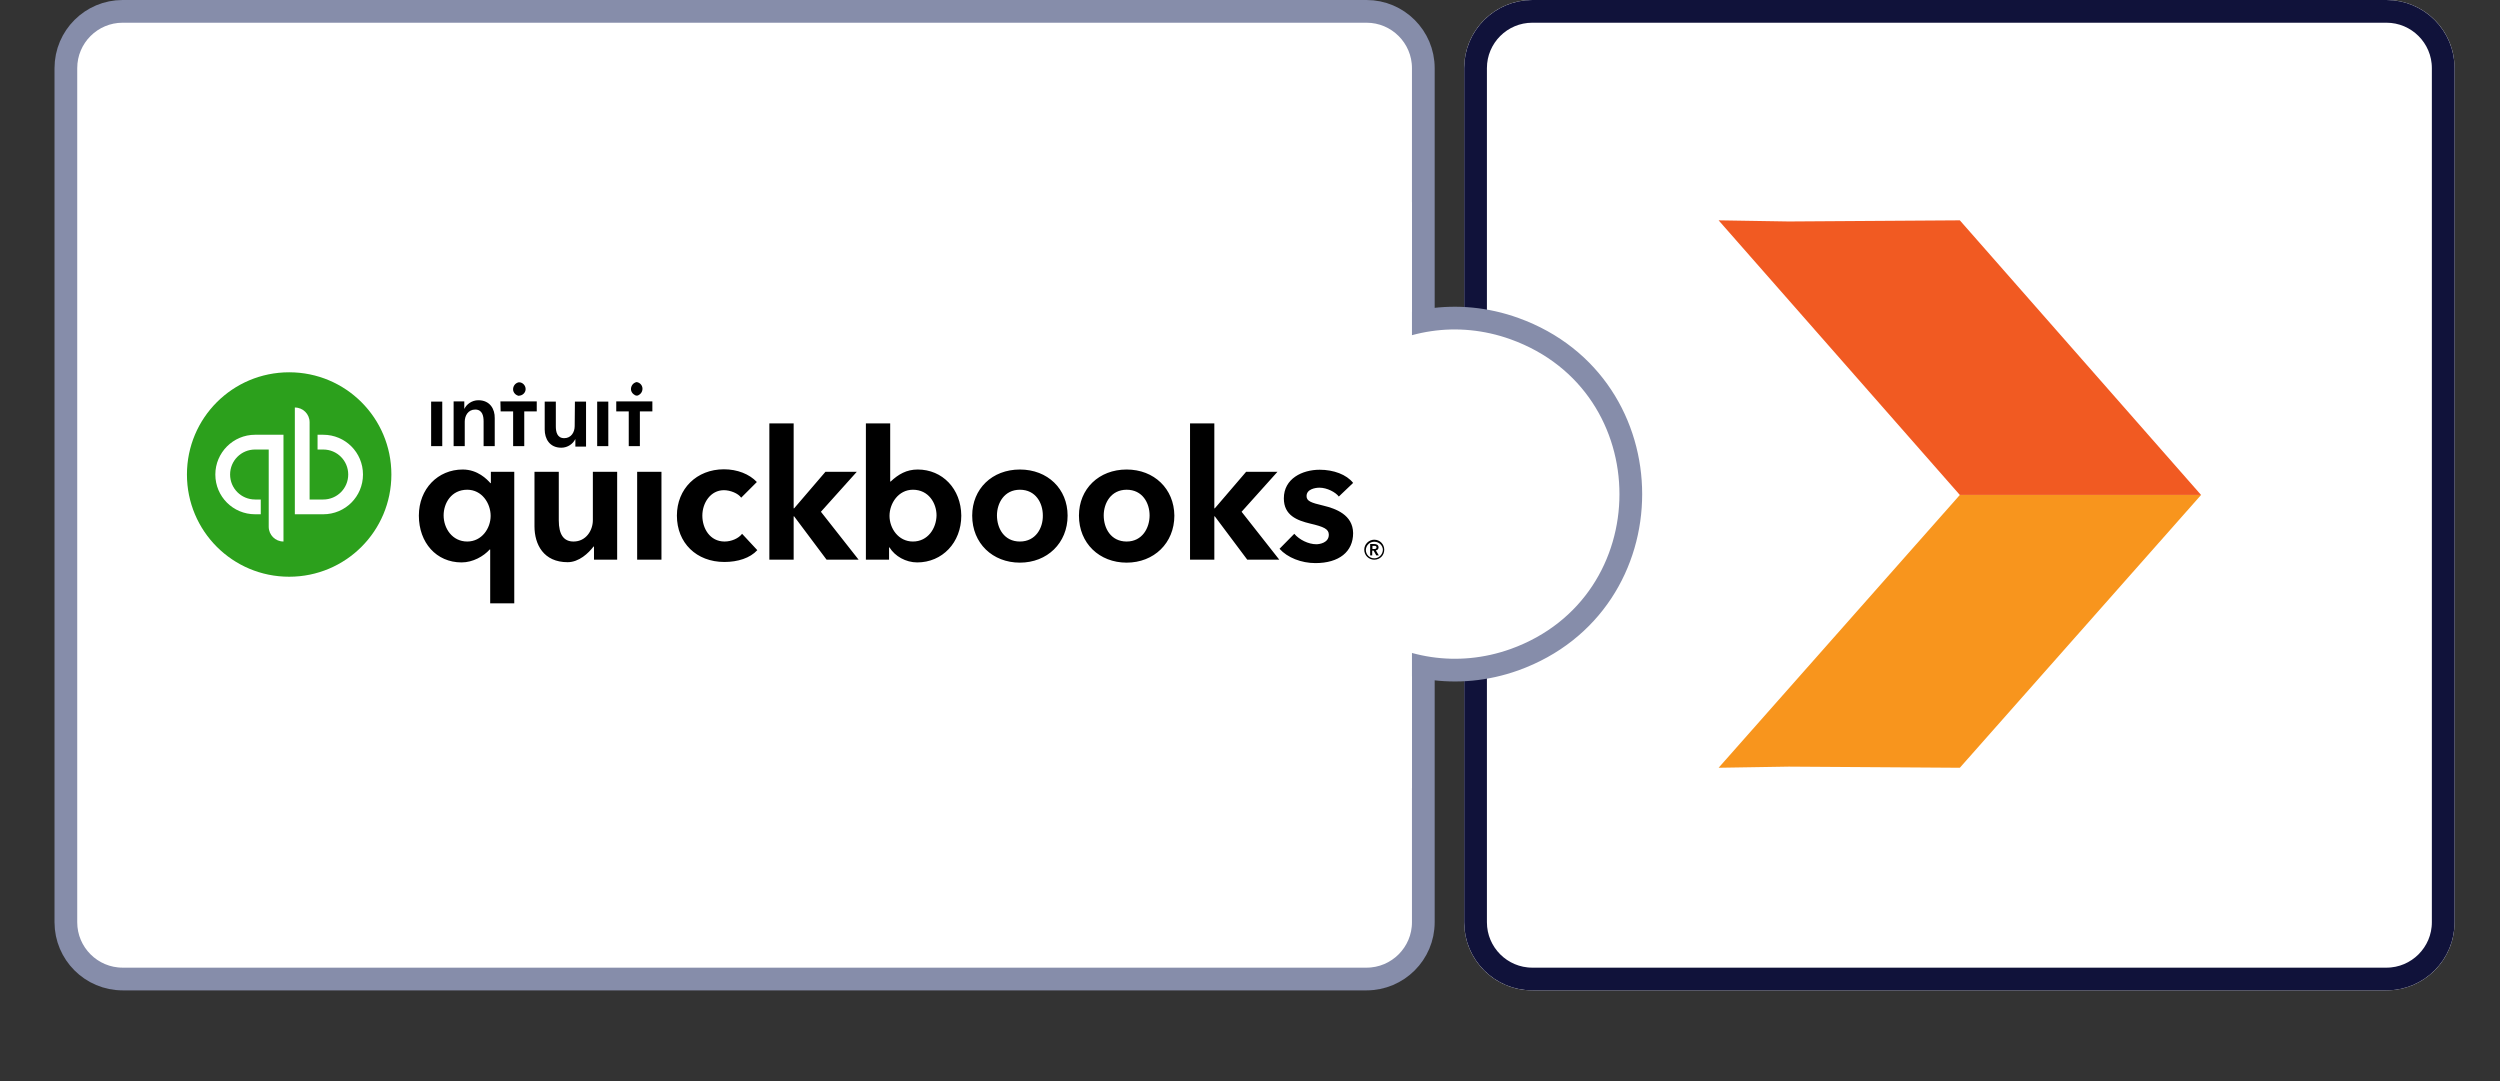
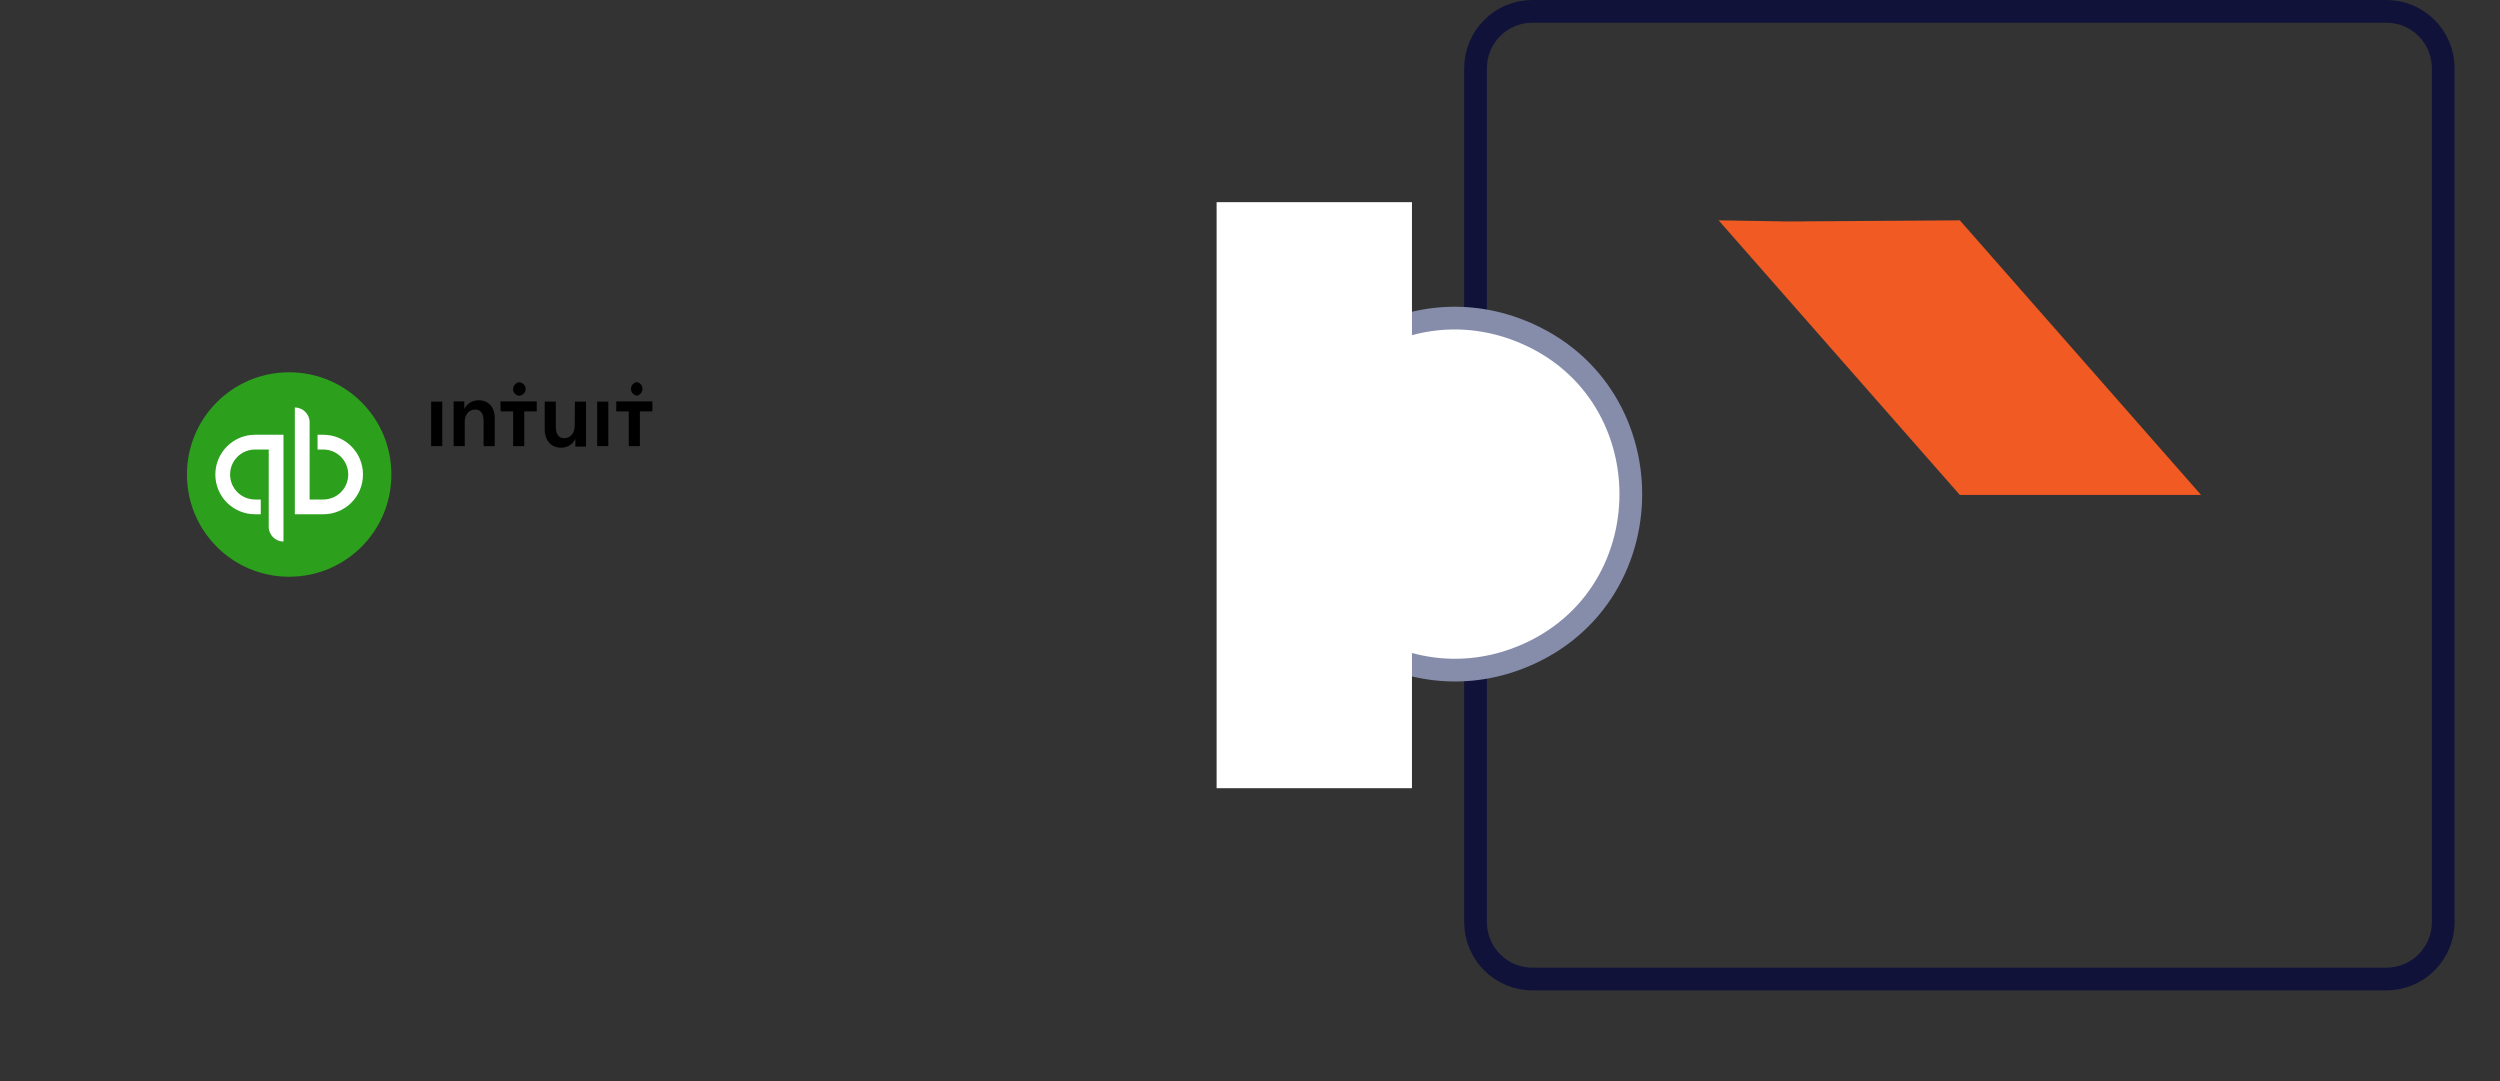
<svg xmlns="http://www.w3.org/2000/svg" version="1.1" id="Layer_1" x="0px" y="0px" viewBox="0 0 1100.6 476" style="enable-background:new 0 0 1100.6 476;" xml:space="preserve">
  <rect x="0" y="0" width="1100.6" height="476" fill="#333333" stroke="none" />
  <style type="text/css">
	.st0{fill:#FFFFFF;}
	.st1{fill:none;stroke:#10123A;stroke-width:10;}
	.st2{fill:#F8951D;}
	.st3{fill:#F15A22;}
	.st4{fill:#FFFFFF;stroke:#868DAA;stroke-width:10;}
	.st5{fill:#2CA01C;}
</style>
  <g>
-     <path class="st0" d="M674.6,0h376c16.6,0,30,13.4,30,30v376c0,16.6-13.4,30-30,30h-376c-16.6,0-30-13.4-30-30V30   C644.6,13.4,658,0,674.6,0z" />
    <path class="st1" d="M674.6,5h376c13.8,0,25,11.2,25,25v376c0,13.8-11.2,25-25,25h-376c-13.8,0-25-11.2-25-25V30   C649.6,16.2,660.8,5,674.6,5z" />
  </g>
-   <path class="st2" d="M862.8,338l-75.3-0.5l-30.9,0.5l106.2-120.1H969L862.8,338z" />
  <path class="st3" d="M862.8,97l-75.3,0.5L756.6,97l106.2,120.9H969L862.8,97z" />
  <g>
-     <path class="st4" d="M54,5h547.6c13.8,0,25,11.2,25,25v376c0,13.8-11.2,25-25,25H54c-13.8,0-25-11.2-25-25V30C29,16.2,40.2,5,54,5z   " />
    <path class="st4" d="M563.1,217.5c0-53.6,53.2-91,103.7-72.8c68.2,24.6,68.2,121.1,0,145.7C616.3,308.5,563.1,271.1,563.1,217.5z" />
    <rect x="535.6" y="89" class="st0" width="86" height="258" />
  </g>
  <g>
-     <path d="M606.9,241c0-1.1-0.9-1.5-1.9-1.5h-1.8v5h0.9v-2.1h0.6l1.2,2.1h1.1l-1.3-2.2C606.4,242.2,606.9,241.7,606.9,241L606.9,241   L606.9,241z M604.2,241.7v-1.4h0.8c0.5,0,1,0.1,1,0.7c0,0.6-0.6,0.7-1.1,0.7H604.2L604.2,241.7z M605,237.6c-2.4,0-4.4,2-4.4,4.4   l0,0c0,2.5,2,4.4,4.4,4.4c2.5,0,4.4-1.9,4.4-4.4C609.4,239.6,607.5,237.6,605,237.6L605,237.6z M605,245.8c-2.1,0-3.7-1.7-3.7-3.7   c0.1-2.1,1.8-3.7,3.9-3.6c2,0.1,3.6,1.7,3.6,3.6C608.7,244.1,607.1,245.8,605,245.8L605,245.8z M319,238.4c-6.5,0-9.8-5.8-9.8-11.4   c0-5.6,3.6-11.2,9.5-11.2c2.8,0,6.3,1.4,7.6,3.3l6.9-6.9c-3.3-3.5-8.6-5.6-14.5-5.6c-12,0-20.7,8.6-20.7,20.4   c0,12,8.6,20.4,20.9,20.4c5.9,0,11.3-1.7,14.5-5.2l-6.7-7.2C325.1,237.1,321.9,238.4,319,238.4L319,238.4L319,238.4z M280.5,246.4   h10.7v-38.7h-10.7V246.4z M261,229c0,4.5-3,9.4-8.5,9.4c-4.3,0-6.5-3-6.5-9.3v-21.4h-10.7v24c0,8,4,15.8,14.6,15.8   c5,0,9.2-4,11.4-6.9h0.2v5.8h10.2v-38.7H261V229L261,229L261,229z M216.1,212.7h-0.2c-1.5-1.7-5.6-6-12.2-6   c-10.9,0-19.3,8.5-19.3,20.3c0,11.9,7.7,20.6,18.8,20.6c5,0,9.7-2.7,12.4-5.7h0.2v23.7h10.6v-57.9h-10.3V212.7z M205.7,238.4   c-6.6,0-10.4-5.8-10.4-11.5c0-5.4,3.4-11.3,10.4-11.3c6.4,0,10.3,5.9,10.3,11.5C216,232.6,212.1,238.4,205.7,238.4L205.7,238.4z    M449,206.7c-12.2,0-21,8.5-21,20.3c0,12.2,9,20.7,21,20.7s21-8.6,21-20.7C470,215.2,461.2,206.7,449,206.7L449,206.7z M449,238.4   c-7,0-10.1-5.9-10.1-11.5c0-5.4,3.2-11.3,10.1-11.3c7,0,10.1,5.9,10.1,11.3C459.2,232.4,456,238.4,449,238.4L449,238.4z    M582.6,222.6c-5.5-1.3-7.4-2-7.4-4.2c0-3.1,3.9-3.7,5.7-3.7c3.3,0,7.1,2,8.5,3.9l6.3-6c-2.9-3.7-8.6-5.8-14.7-5.8   c-7.7,0-15.8,3.9-15.8,12.6c0,7.5,5.8,9.7,11.6,11.1c6,1.4,8.2,2.4,8.2,4.9c0,3.6-4.1,4.2-5.5,4.2c-3.5,0-7.5-2-9.7-4.6l-6.5,6.6   c3.5,3.9,9.6,6.3,15.8,6.3c10.4,0,16.6-5,16.6-13.2C595.6,226.6,588,223.9,582.6,222.6L582.6,222.6L582.6,222.6z M562.4,207.7   h-13.8l-13.8,16.1h-0.2v-37.4h-10.7v60h10.7v-19.1h0.2l14.3,19.1h14.1l-16.6-21.1L562.4,207.7L562.4,207.7z M404,206.7   c-4.9,0-8.5,2.1-11.9,5.3h-0.2v-25.6h-10.7v60h10.2V241h0.2c2.4,3.9,7.2,6.6,12.2,6.6c11,0,19.4-8.7,19.4-20.6   C423.1,215.2,414.9,206.7,404,206.7L404,206.7z M401.9,238.4c-6.4,0-10.3-5.8-10.3-11.3s3.9-11.5,10.3-11.5   c6.9,0,10.4,5.9,10.4,11.3C412.2,232.6,408.5,238.4,401.9,238.4L401.9,238.4z M377.2,207.7h-13.8l-13.8,16.1h-0.2v-37.4h-10.7v60   h10.7v-19.1h0.2l14.3,19.1H378l-16.6-21.1L377.2,207.7L377.2,207.7z M496,206.7c-12.2,0-21,8.5-21,20.3c0,12.2,9,20.7,21,20.7   s21-8.6,21-20.7C516.9,215.2,508.1,206.7,496,206.7L496,206.7L496,206.7z M496,238.4c-7,0-10.1-5.9-10.1-11.5   c0-5.4,3.2-11.3,10.1-11.3c7,0,10.1,5.9,10.1,11.3C506.1,232.4,502.9,238.4,496,238.4L496,238.4z" />
    <path class="st5" d="M127.3,253.9c24.9,0,45-20.1,45-45s-20.1-45-45-45s-45,20.1-45,45S102.4,253.9,127.3,253.9z" />
    <path class="st0" d="M94.8,208.9c0,9.7,7.8,17.5,17.5,17.5h2.5v-6.5h-2.5c-6.1,0-11-4.9-11-11c0-6.1,4.9-11,11-11h6v34   c0,3.6,2.9,6.5,6.5,6.5l0,0v-47h-12.5C102.6,191.4,94.8,199.3,94.8,208.9z M142.3,191.4h-2.5v6.5h2.5c6.1,0,11,4.9,11,11   c0,6.1-4.9,11-11,11h-6v-34c0-3.6-2.9-6.5-6.5-6.5v47h12.5c9.7,0,17.5-7.8,17.5-17.5S152,191.4,142.3,191.4z" />
    <path d="M228.4,174.2c1.6,0,3-1.3,3-2.9s-1.3-3-2.9-3h-0.1c-1.6,0.3-2.7,1.8-2.5,3.5c0.3,1.6,1.8,2.7,3.5,2.5l0,0h-1V174.2z    M210.6,176.2c-2.9,0-5.2,1.8-6.1,3.7h-0.1v-3.2h-4.7v19.7h4.9v-10.8c0-2.6,1.5-5.3,4.6-5.3c3.2,0,3.7,2.9,3.7,5.2v10.9h4.9v-12.3   C217.9,180.1,215.7,176.2,210.6,176.2L210.6,176.2z M189.8,196.4h4.9v-19.6h-4.9V196.4z M279.3,174.2c1.6,0.3,3.2-0.8,3.5-2.5   c0.3-1.7-0.8-3.2-2.5-3.5c-1.6,0.3-2.7,1.8-2.5,3.5c0.3,1.6,1.8,2.7,3.5,2.5l0,0H279.3z M271.3,176.7v4.4h5.5v15.3h4.9v-15.3h5.5   v-4.4H271.3L271.3,176.7L271.3,176.7z M262.9,196.4h4.9v-19.6h-4.9V196.4L262.9,196.4L262.9,196.4z M220.4,181.1h5.5v15.3h4.9   v-15.3h5.5v-4.4h-16L220.4,181.1L220.4,181.1z M253,187.6c0,2.6-1.5,5.3-4.6,5.3c-3.2,0-3.7-2.9-3.7-5.2v-10.9h-4.9v12.3   c0,4,2.1,8,7.3,8c2.9,0,5.2-1.8,6.1-3.7h0.1v3.2h4.7v-19.8h-4.9L253,187.6L253,187.6z" />
  </g>
</svg>